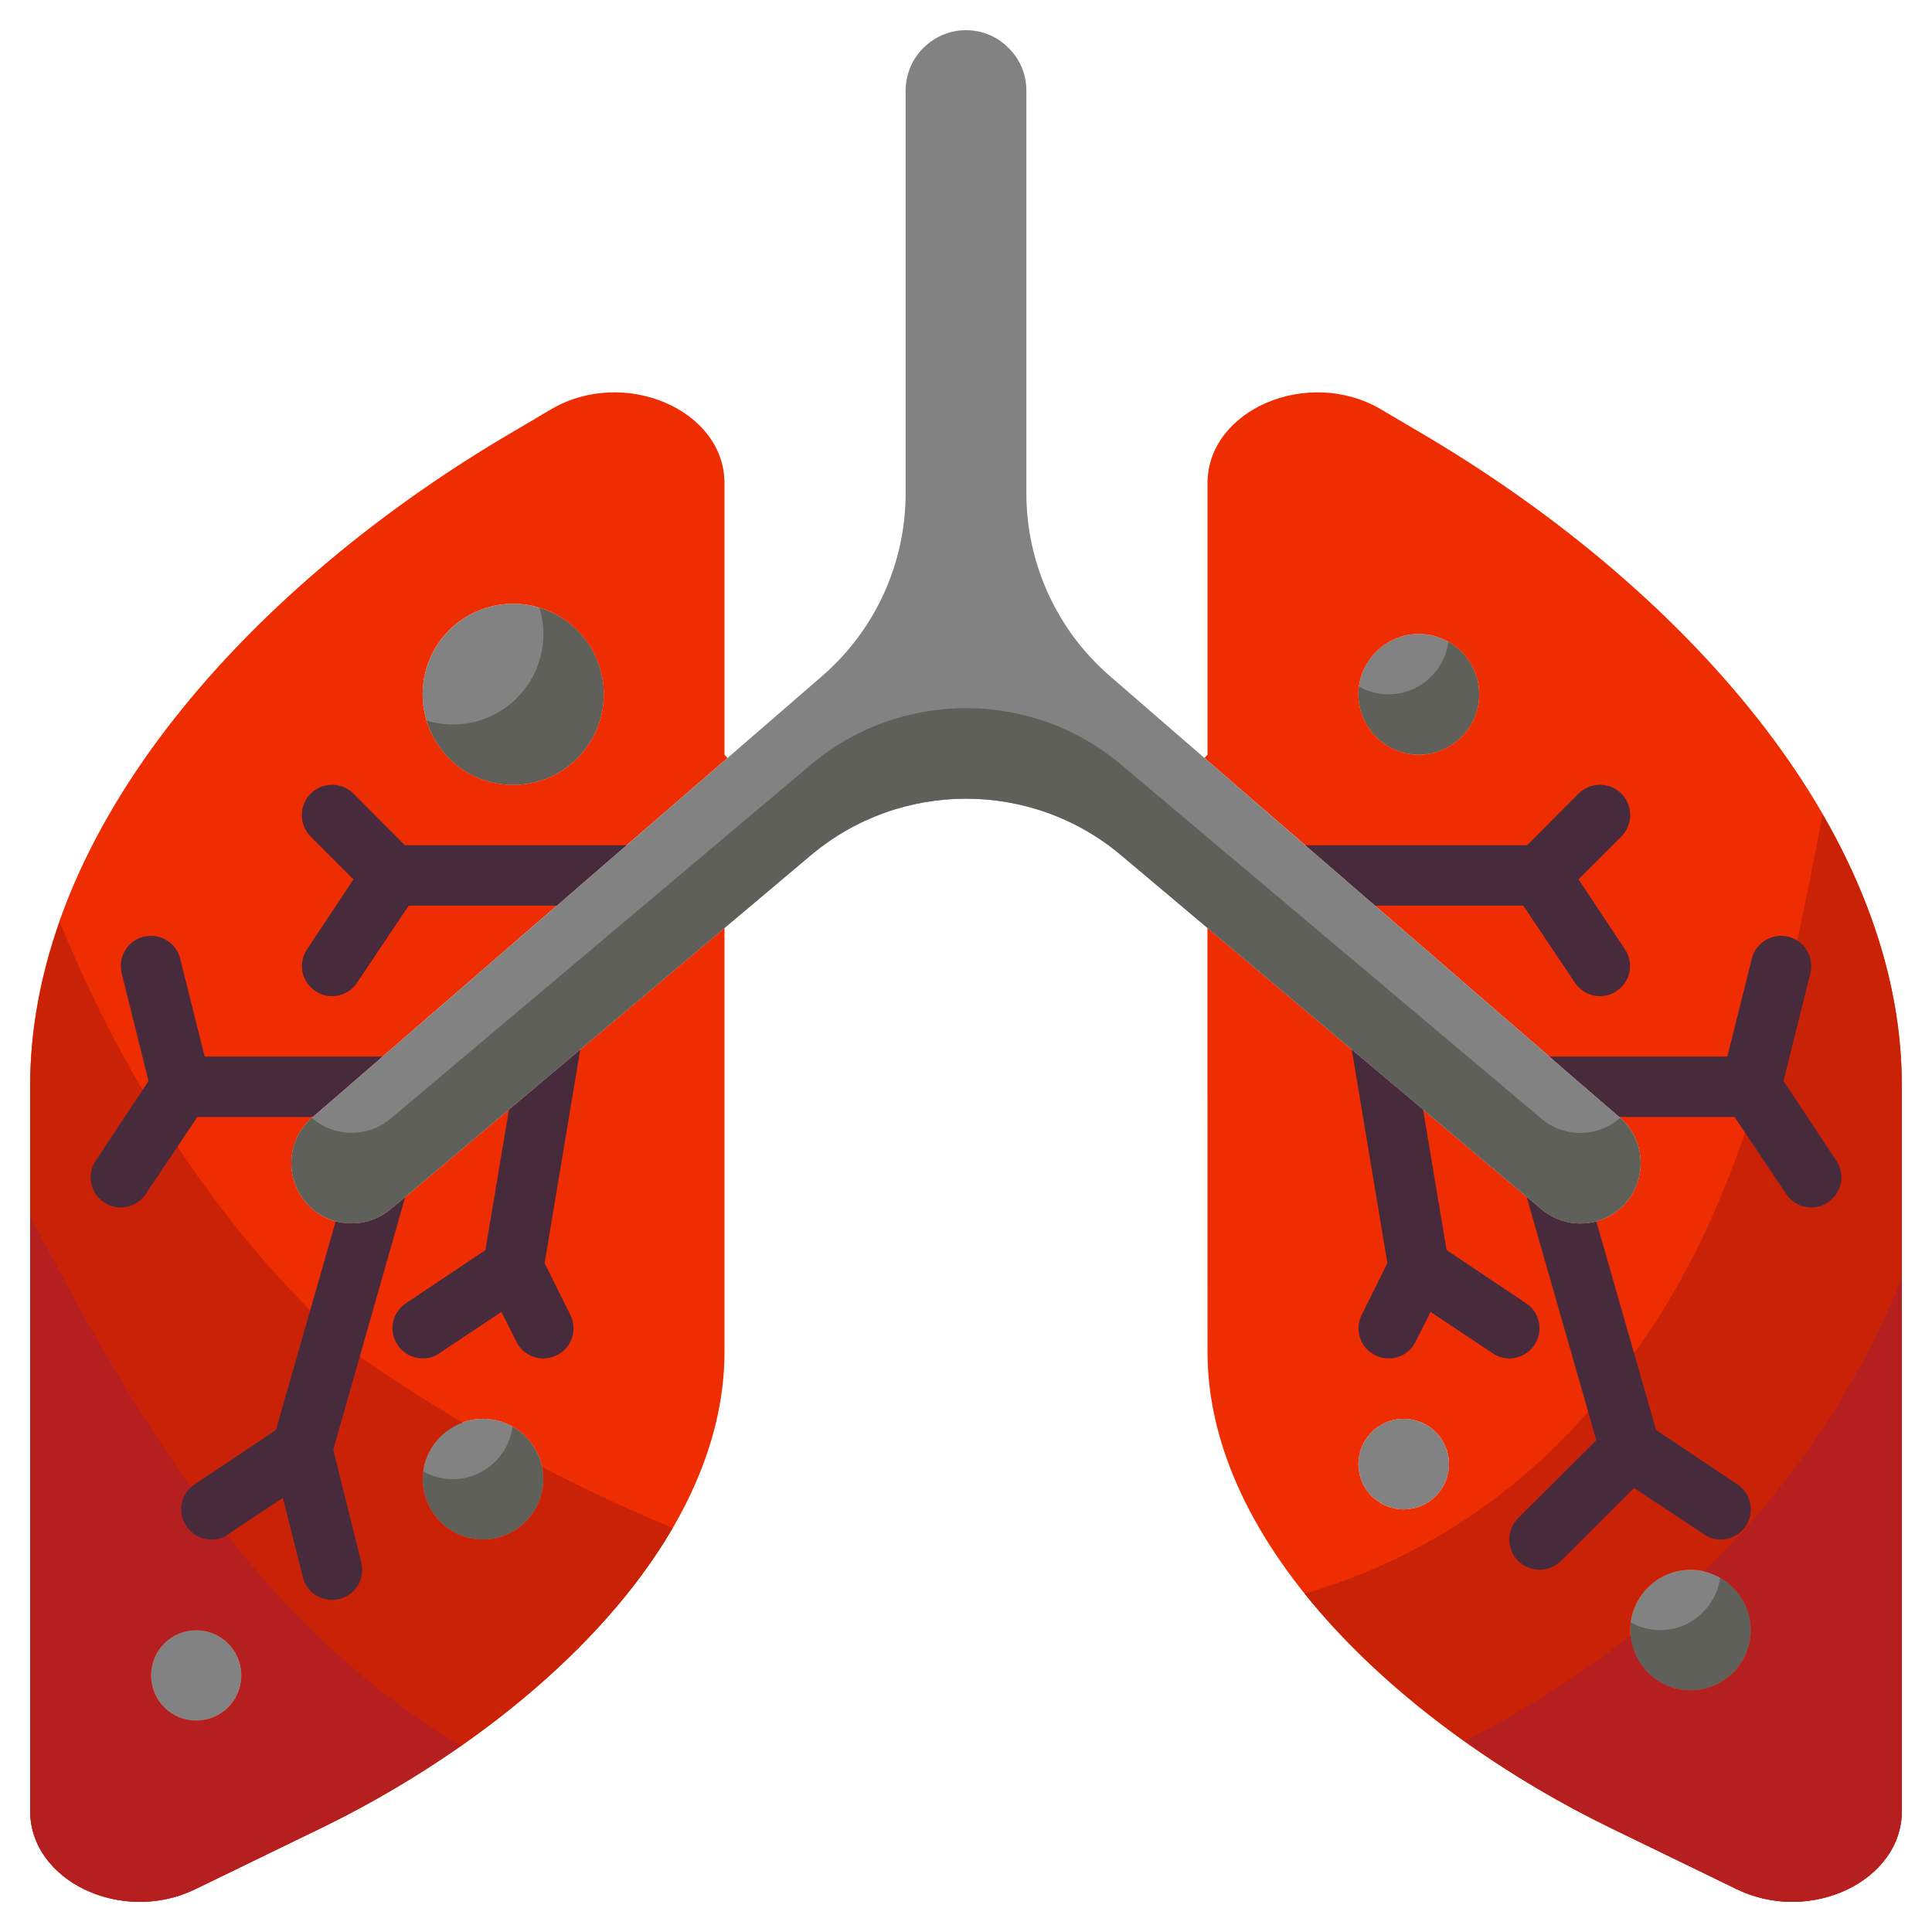
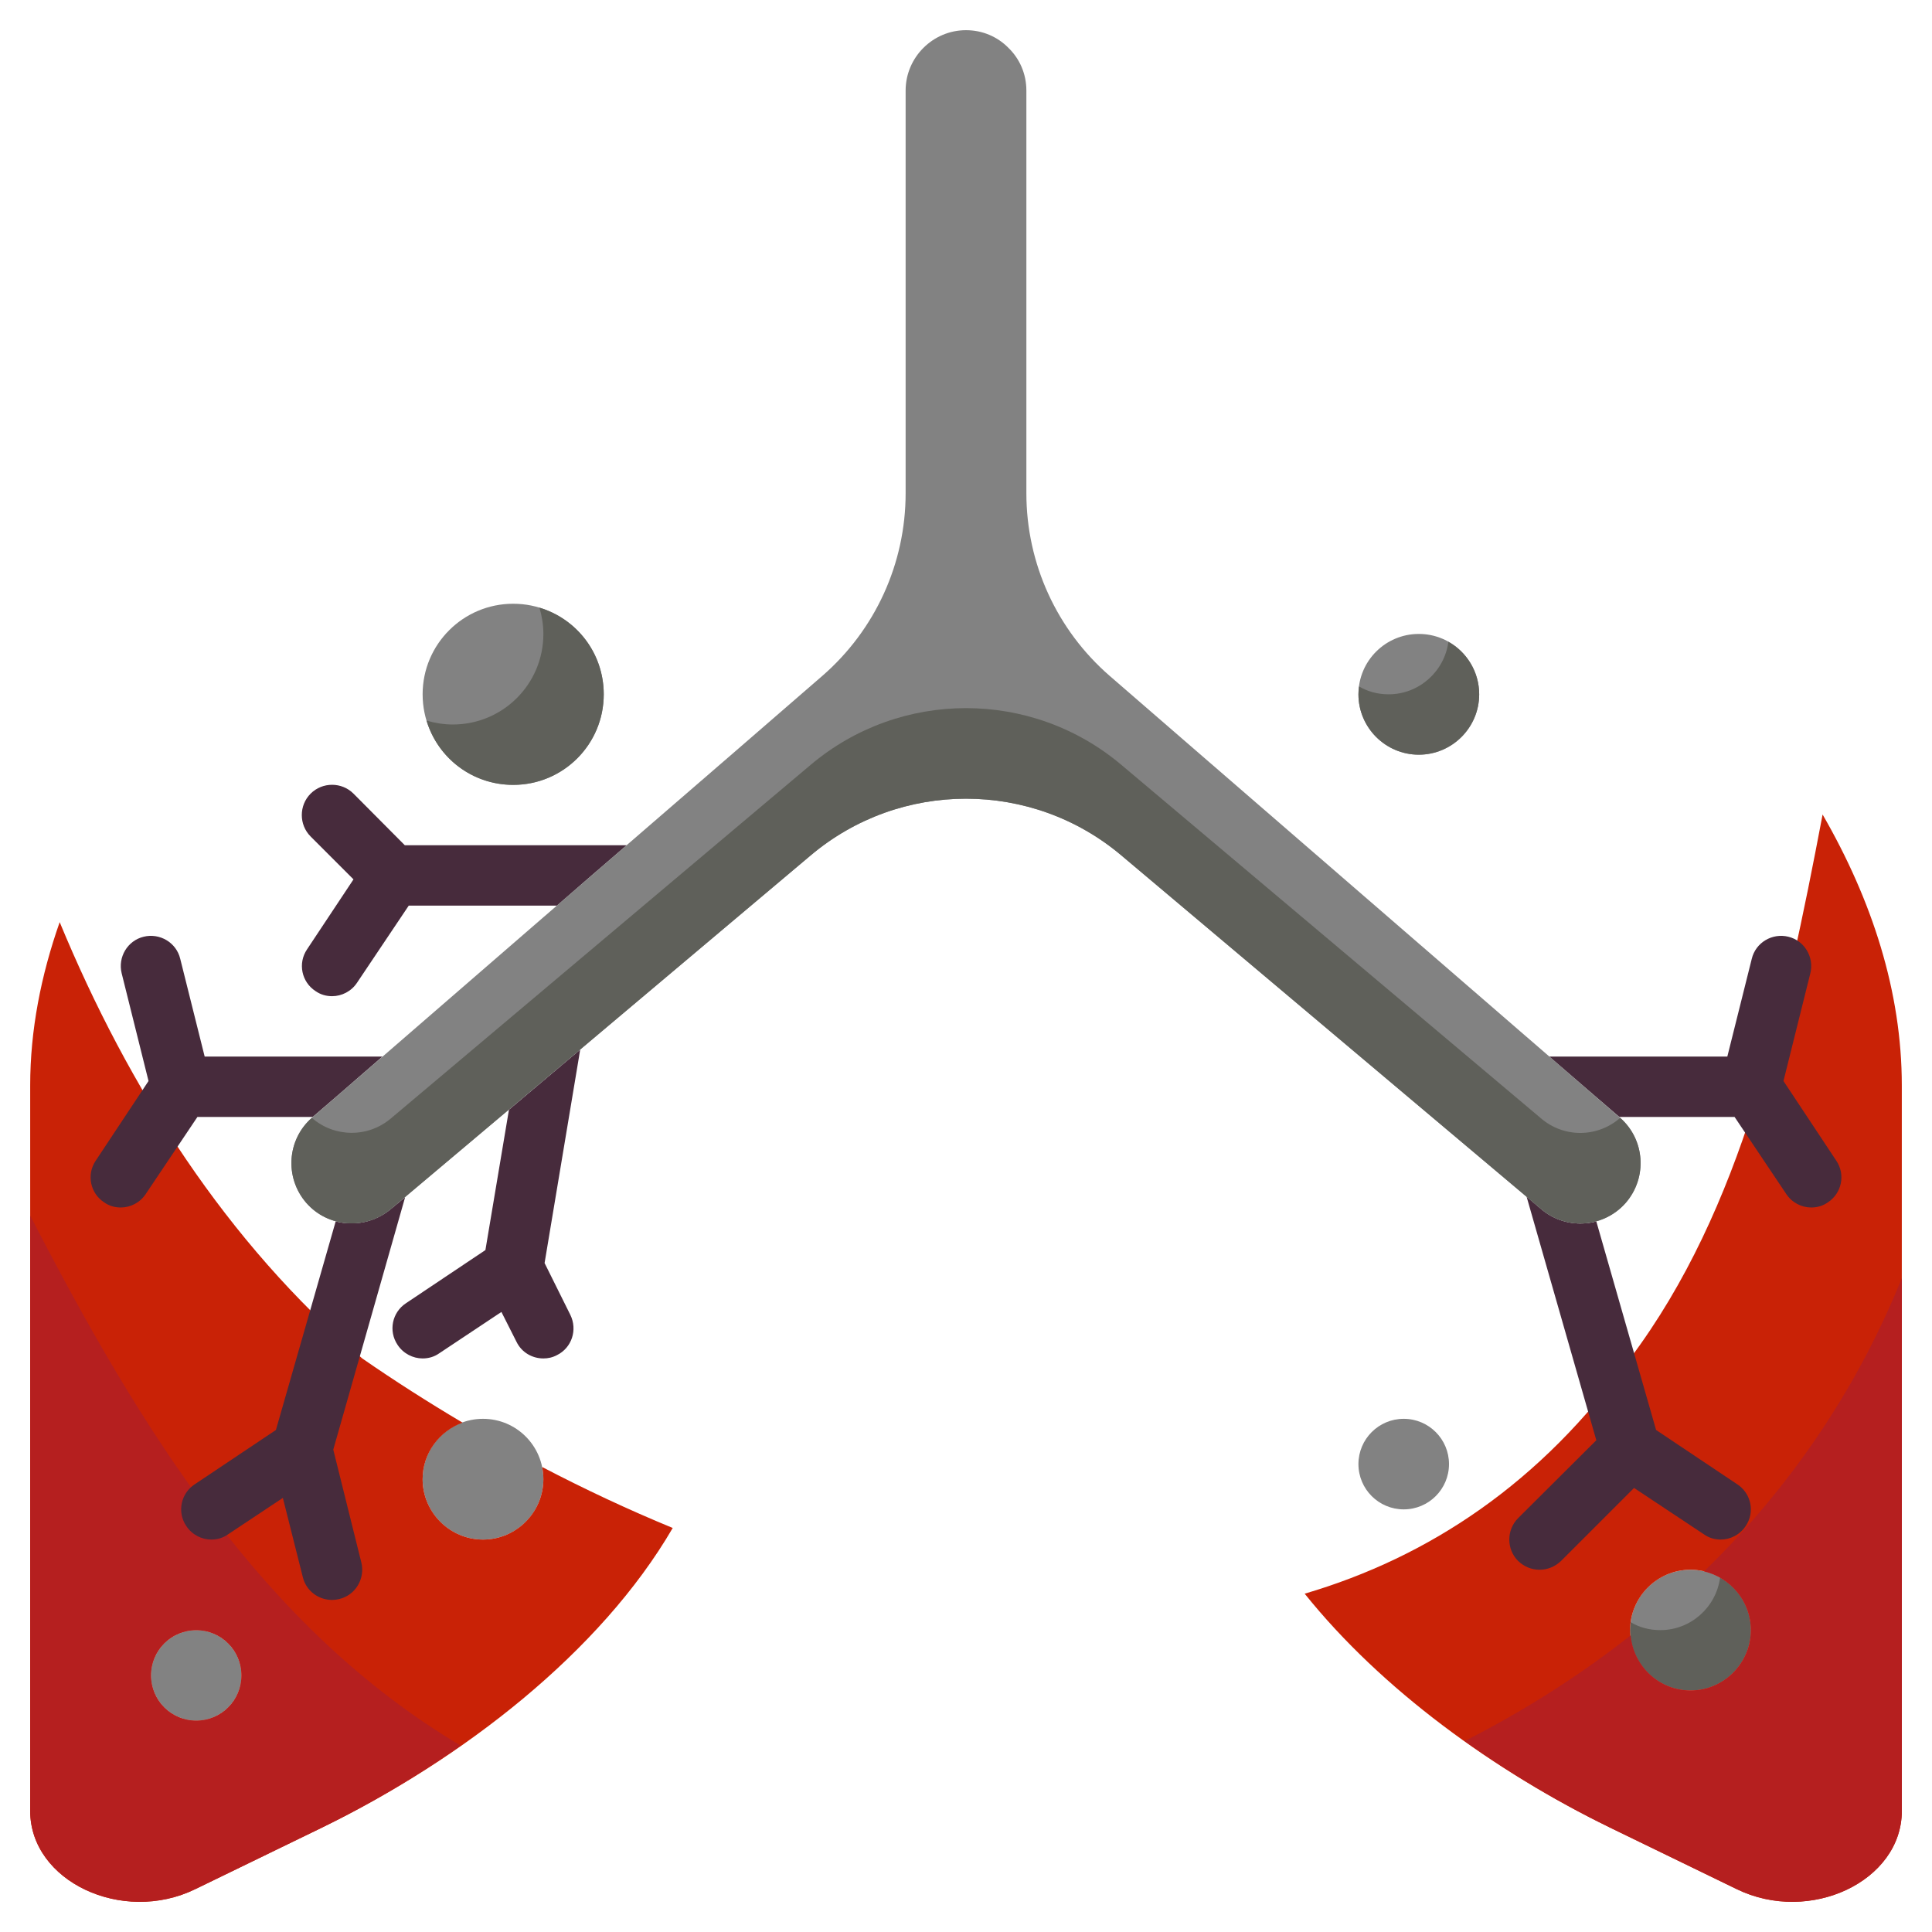
<svg xmlns="http://www.w3.org/2000/svg" enable-background="new 0 0 64 64" viewBox="0 0 64 64" id="infectious-disease">
  <circle cx="56" cy="54" r="2" fill="#828282" />
  <path fill="#5f605a" d="M58,54c0,1.1-0.9,2-2,2s-2-0.9-2-2c0-0.09,0.01-0.18,0.02-0.26C54.31,53.91,54.64,54,55,54   c1.01,0,1.85-0.76,1.98-1.74C57.59,52.6,58,53.26,58,54z" />
  <circle cx="46.5" cy="48.5" r="1.5" fill="#828282" />
  <circle cx="47" cy="23" r="2" fill="#828282" />
  <path fill="#5f605a" d="M49,23c0,1.1-0.9,2-2,2s-2-0.9-2-2c0-0.09,0.01-0.18,0.02-0.26C45.31,22.91,45.64,23,46,23   c1.01,0,1.85-0.76,1.98-1.74C48.59,21.6,49,22.26,49,23z" />
  <circle cx="6.5" cy="55.5" r="1.5" fill="#828282" />
  <circle cx="16" cy="49" r="2" fill="#828282" />
-   <path fill="#5f605a" d="M18,49c0,1.1-0.9,2-2,2s-2-0.9-2-2c0-0.09,0.01-0.18,0.02-0.26C14.31,48.91,14.64,49,15,49   c1.01,0,1.85-0.76,1.98-1.74C17.59,47.6,18,48.26,18,49z" />
  <circle cx="17" cy="23" r="3" fill="#828282" />
  <path fill="#5f605a" d="M20,23c0,1.66-1.34,3-3,3c-1.36,0-2.5-0.89-2.87-2.13C14.4,23.95,14.7,24,15,24c1.66,0,3-1.34,3-3   c0-0.3-0.05-0.6-0.13-0.87C19.11,20.5,20,21.64,20,23z" />
-   <path fill="#ee2d02" d="M12.96 40.04c-.84.72-2.1.63-2.82-.2-.72-.84-.63-2.1.2-2.82l.88-.76L19.6 29l4.5-3.89L24 25v-8.99c0-2.44-3.32-3.86-5.73-2.46L17 14.3C8.49 19.27 1 27.34 1 35.96V39v20.99c0 2.33 3.05 3.77 5.47 2.59l4.2-2.04C17.43 57.25 24 51.26 24 44.78V31l0-.26L12.96 40.04zM17 20c1.66 0 3 1.34 3 3 0 1.66-1.34 3-3 3s-3-1.34-3-3C14 21.34 15.34 20 17 20zM6.5 57C5.67 57 5 56.33 5 55.5 5 54.67 5.67 54 6.5 54S8 54.67 8 55.5C8 56.33 7.33 57 6.5 57zM16 51c-1.1 0-2-.9-2-2 0-1.1.9-2 2-2s2 .9 2 2C18 50.1 17.1 51 16 51zM47 14.3l-1.27-.75c-2.41-1.4-5.73.02-5.73 2.46V25l-.1.11 12.88 11.15.88.76c.83.72.92 1.98.2 2.82-.39.45-.95.69-1.51.69-.46 0-.93-.16-1.31-.49l-10.91-9.19-.132-.111L40 44.78c0 6.48 6.57 12.47 13.33 15.76l4.2 2.04c2.42 1.18 5.47-.26 5.47-2.59V39v-3.04C63 27.34 55.51 19.27 47 14.3zM47 25c-1.1 0-2-.9-2-2 0-1.1.9-2 2-2s2 .9 2 2C49 24.1 48.1 25 47 25zM46.5 50c-.83 0-1.5-.67-1.5-1.5 0-.83.67-1.5 1.5-1.5s1.5.67 1.5 1.5C48 49.33 47.33 50 46.5 50zM56 56c-1.1 0-2-.9-2-2 0-1.1.9-2 2-2s2 .9 2 2C58 55.1 57.1 56 56 56z" />
  <path fill="#c92206" d="M18 49c0 1.1-.9 2-2 2s-2-.9-2-2c0-.862.555-1.593 1.323-1.873C14.181 46.449 13.069 45.74 12 45c-4.488-3.847-7.738-8.93-10.023-14.453C1.358 32.311 1 34.121 1 35.96V39v20.99c0 2.33 3.05 3.77 5.47 2.59l4.2-2.04c4.658-2.267 9.224-5.816 11.615-9.924-1.47-.605-2.916-1.283-4.326-2.02C17.986 48.727 18 48.862 18 49zM6.5 57C5.67 57 5 56.33 5 55.5 5 54.67 5.67 54 6.5 54S8 54.67 8 55.5C8 56.33 7.33 57 6.5 57zM54 45c-2.941 4.118-6.664 6.581-10.781 7.793 2.547 3.177 6.298 5.891 10.111 7.747l4.2 2.04c2.42 1.18 5.47-.26 5.47-2.59V39v-3.04c0-3.105-.983-6.135-2.624-8.978C59.126 33.572 57.711 40.051 54 45zM56 56c-1.1 0-2-.9-2-2 0-1.1.9-2 2-2s2 .9 2 2C58 55.1 57.1 56 56 56z" />
  <path fill="#b51f1f" d="M1 40.266V59.99c0 2.33 3.05 3.77 5.47 2.59l4.2-2.04c1.57-.764 3.123-1.685 4.593-2.713C8.729 53.942 4.656 47.362 1 40.266zM6.5 57C5.67 57 5 56.33 5 55.5 5 54.67 5.67 54 6.5 54S8 54.67 8 55.5C8 56.33 7.33 57 6.5 57zM56.448 52.055C57.334 52.261 58 53.055 58 54c0 1.1-.9 2-2 2-1.04 0-1.892-.808-1.982-1.826-1.704 1.34-3.548 2.51-5.5 3.501 1.533 1.092 3.164 2.063 4.813 2.865l4.2 2.04c2.42 1.18 5.47-.26 5.47-2.59V42.338C61.484 46.097 59.232 49.349 56.448 52.055z" />
  <path fill="#472b3c" d="M12.67 35l-1.45 1.26L10.36 37H6.54l-1.71 2.55C4.64 39.84 4.32 40 4 40c-.19 0-.38-.05-.55-.17-.46-.3-.59-.92-.28-1.38l1.75-2.64-.89-3.57c-.13-.53.19-1.08.73-1.21.53-.13 1.08.19 1.21.73L6.78 35H12.67zM11.97 51.76c.13.53-.19 1.08-.73 1.21C11.16 52.99 11.08 53 11 53c-.45 0-.86-.3-.97-.76l-.66-2.62-1.82 1.21C7.38 50.95 7.19 51 7 51c-.32 0-.64-.16-.83-.45-.31-.46-.18-1.08.28-1.38l2.69-1.8 1.98-6.91c.62.16 1.31.03 1.84-.42l.46-.38-2.38 8.36L11.97 51.76z" />
  <path fill="#472b3c" d="M18.89 43.55c.25.5.05 1.1-.44 1.34C18.3 44.97 18.15 45 18 45c-.37 0-.72-.2-.89-.55l-.5-.99-2.06 1.37C14.38 44.95 14.19 45 14 45c-.32 0-.64-.16-.83-.45-.31-.46-.18-1.08.28-1.38l2.63-1.76.78-4.65 2.36-1.99-1.18 7.07L18.89 43.55zM20.76 28l-1.16 1-1.15 1h-4.91l-1.71 2.55C11.64 32.84 11.32 33 11 33c-.19 0-.38-.05-.55-.17-.46-.3-.59-.92-.28-1.38l1.54-2.32-1.42-1.42c-.39-.39-.39-1.03 0-1.42.39-.39 1.03-.39 1.42 0l1.7 1.71H20.76zM60.55 39.83C60.38 39.95 60.19 40 60 40c-.32 0-.64-.16-.83-.45L57.46 37h-3.82l-.86-.74L51.32 35h5.9l.81-3.24c.13-.54.68-.86 1.21-.73.54.13.86.68.73 1.21l-.89 3.57 1.75 2.64C61.14 38.91 61.01 39.53 60.55 39.83zM57.83 50.55C57.64 50.84 57.32 51 57 51c-.19 0-.38-.05-.55-.17l-2.32-1.54-2.42 2.42C51.51 51.9 51.26 52 51 52s-.51-.1-.71-.29c-.39-.39-.39-1.03 0-1.42l2.59-2.58-2.31-8.07.47.4c.38.33.85.49 1.31.49.18 0 .36-.02.53-.07l1.98 6.91 2.69 1.8C58.01 49.47 58.14 50.09 57.83 50.55z" />
-   <path fill="#472b3c" d="M50.83 44.55C50.64 44.84 50.32 45 50 45c-.19 0-.38-.05-.55-.17l-2.06-1.37-.5.99C46.72 44.8 46.37 45 46 45c-.15 0-.3-.03-.45-.11-.49-.24-.69-.84-.44-1.34l.85-1.71-1.18-7.07 2.36 1.98.78 4.66 2.63 1.76C51.01 43.47 51.14 44.09 50.83 44.55zM53.83 31.45c.31.46.18 1.08-.28 1.38C53.38 32.95 53.19 33 53 33c-.32 0-.64-.16-.83-.45L50.46 30h-4.91l-2.31-2h7.35l1.7-1.71c.39-.39 1.03-.39 1.42 0 .39.39.39 1.03 0 1.42l-1.42 1.42L53.83 31.45z" />
  <path fill="#828282" d="M53.66,37.02c0.83,0.72,0.92,1.98,0.2,2.82c-0.39,0.45-0.95,0.69-1.51,0.69c-0.46,0-0.93-0.16-1.31-0.49   l-10.91-9.19l-2.98-2.51c-2.97-2.51-7.33-2.51-10.3,0l-2.98,2.51l-10.91,9.19c-0.84,0.72-2.1,0.63-2.82-0.2   c-0.72-0.84-0.63-2.1,0.2-2.82l0.88-0.76L19.6,29l4.5-3.89l3.14-2.72c1.75-1.52,2.76-3.72,2.76-6.05V3c0-1.1,0.9-2,2-2   c0.55,0,1.05,0.22,1.41,0.59C33.78,1.95,34,2.45,34,3v13.34c0,2.33,1.01,4.53,2.76,6.05l3.14,2.72l12.88,11.15L53.66,37.02z" />
  <path fill="#5f605a" d="M53.86,39.84c-0.39,0.45-0.95,0.69-1.51,0.69c-0.46,0-0.93-0.16-1.31-0.49l-10.91-9.19l-2.98-2.51   c-2.97-2.51-7.33-2.51-10.3,0l-2.98,2.51l-10.91,9.19c-0.84,0.72-2.1,0.63-2.82-0.2c-0.72-0.84-0.63-2.09,0.19-2.81   c0.74,0.65,1.86,0.67,2.63,0.01l10.91-9.19l2.98-2.51c2.97-2.51,7.33-2.51,10.3,0l2.98,2.51l10.91,9.19   c0.38,0.33,0.85,0.49,1.31,0.49c0.47,0,0.95-0.17,1.32-0.5C54.49,37.75,54.58,39,53.86,39.84z" />
</svg>